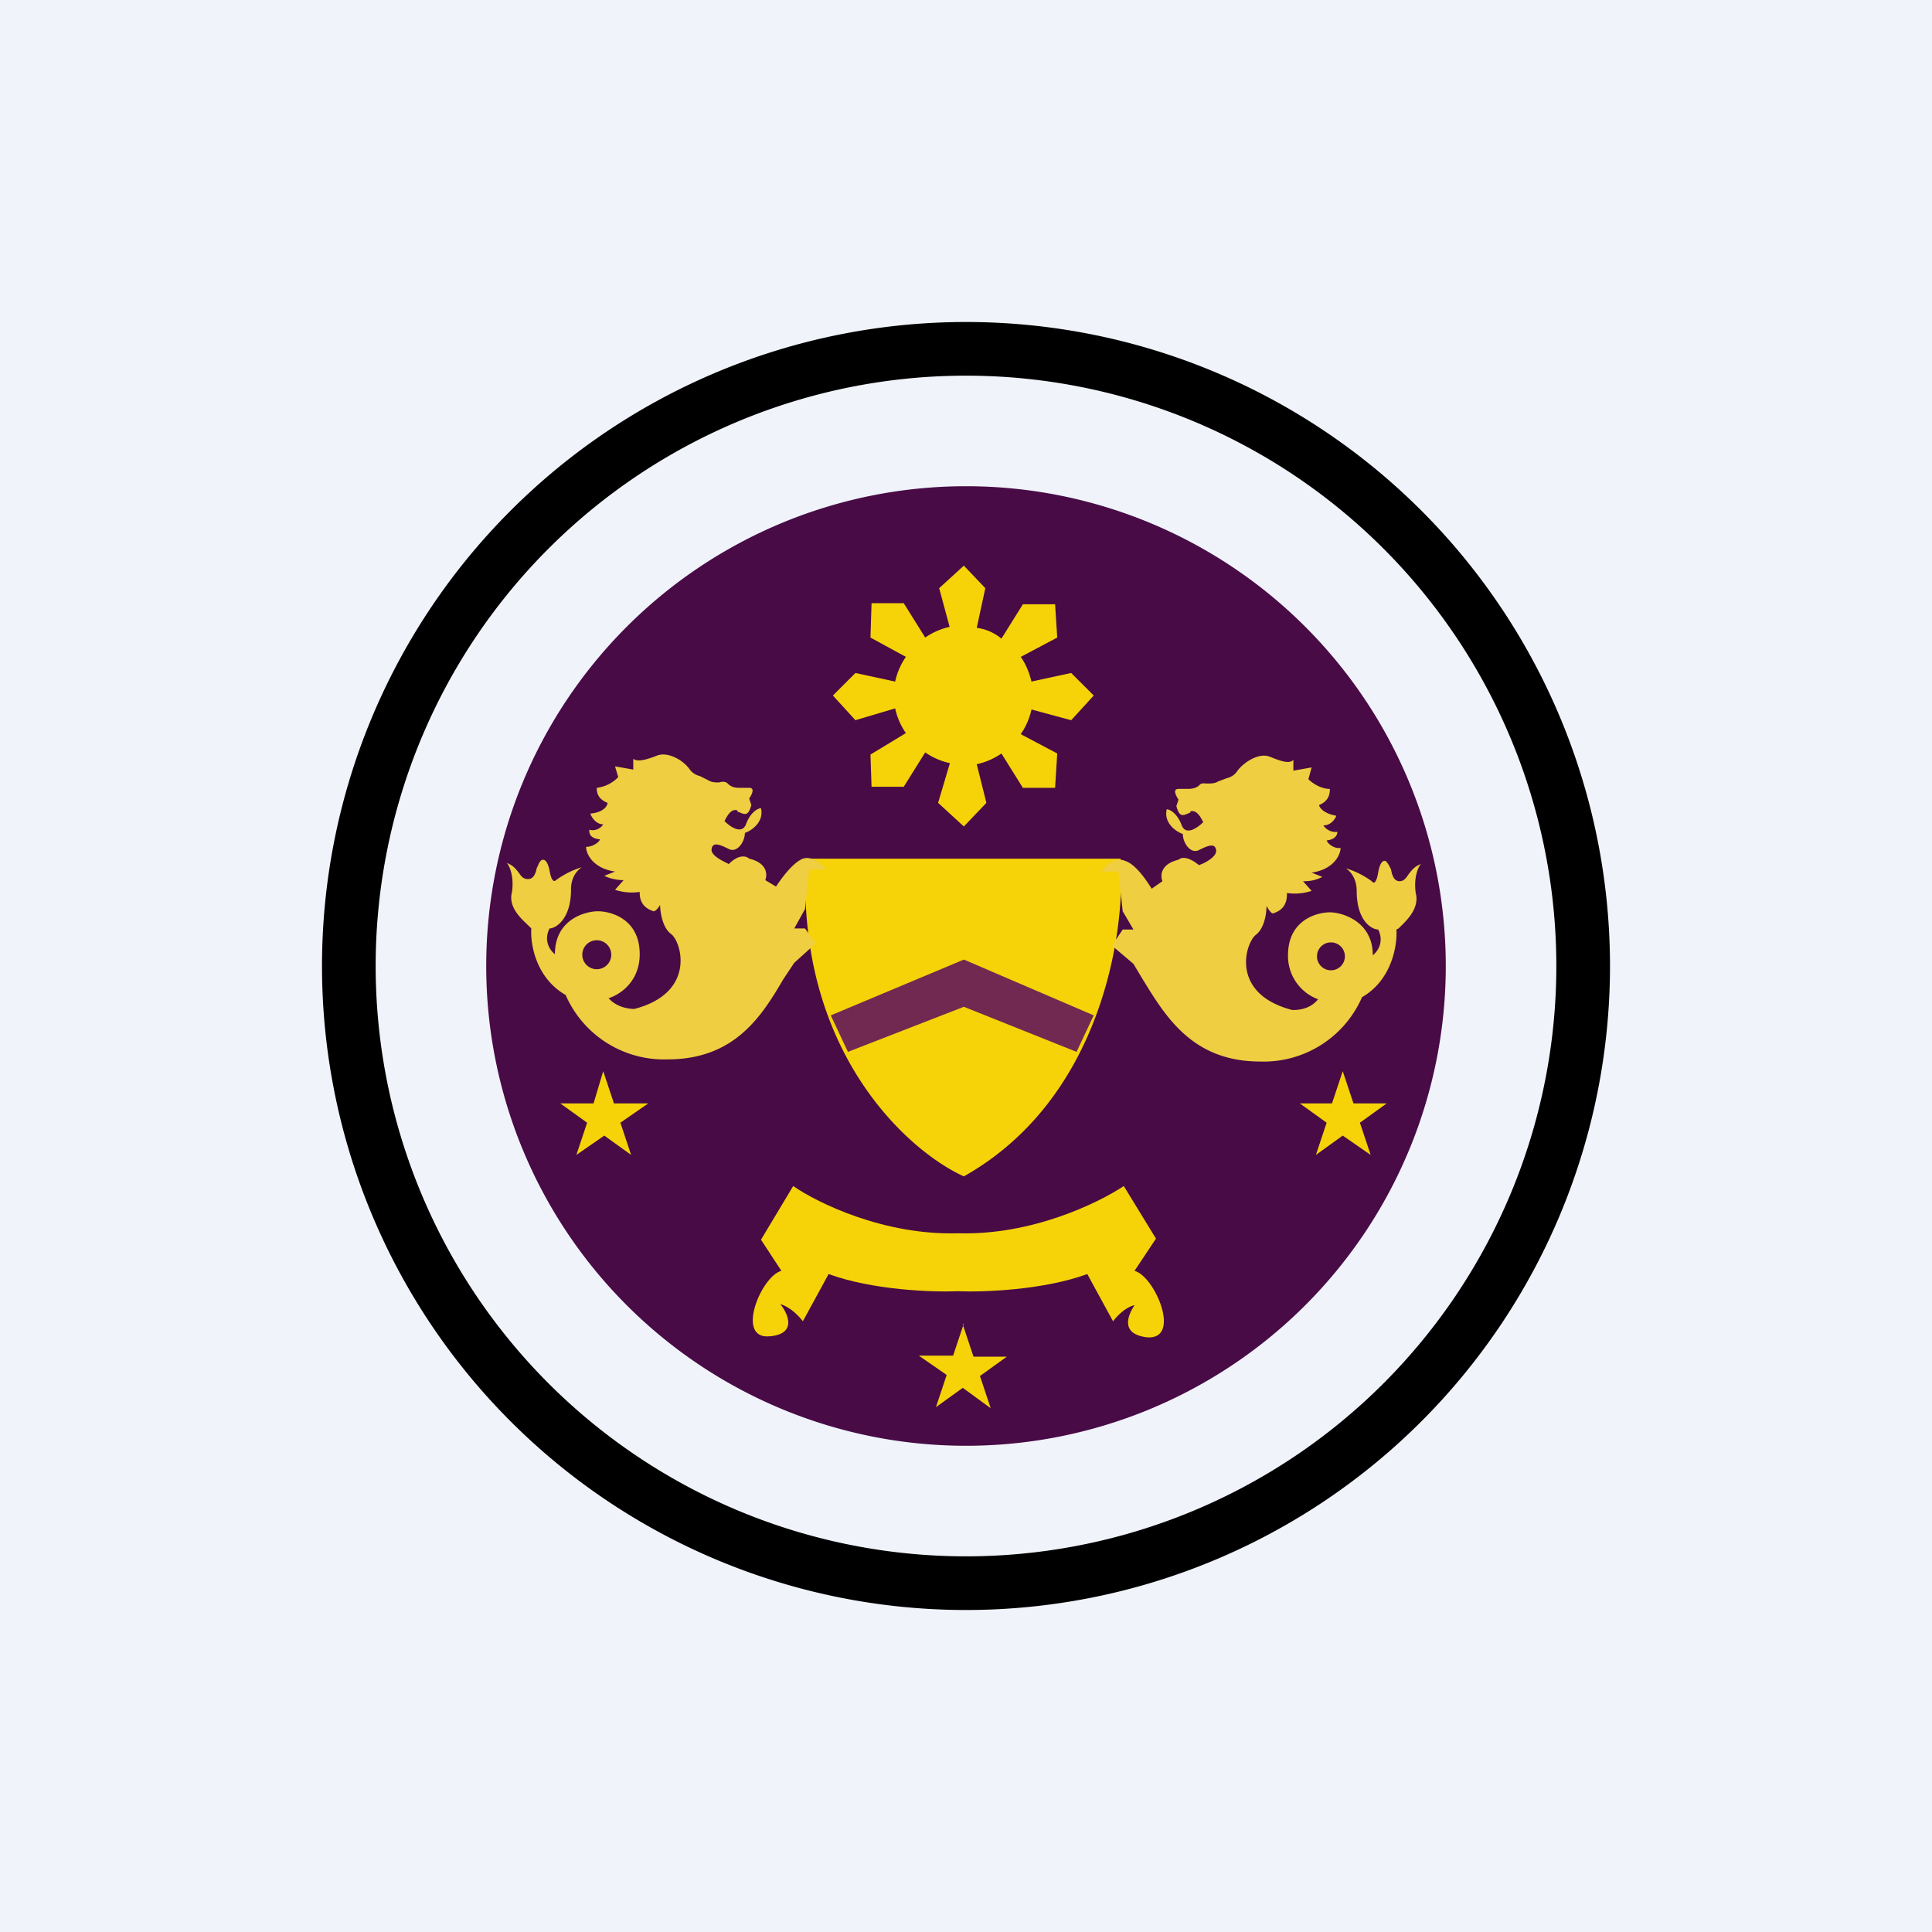
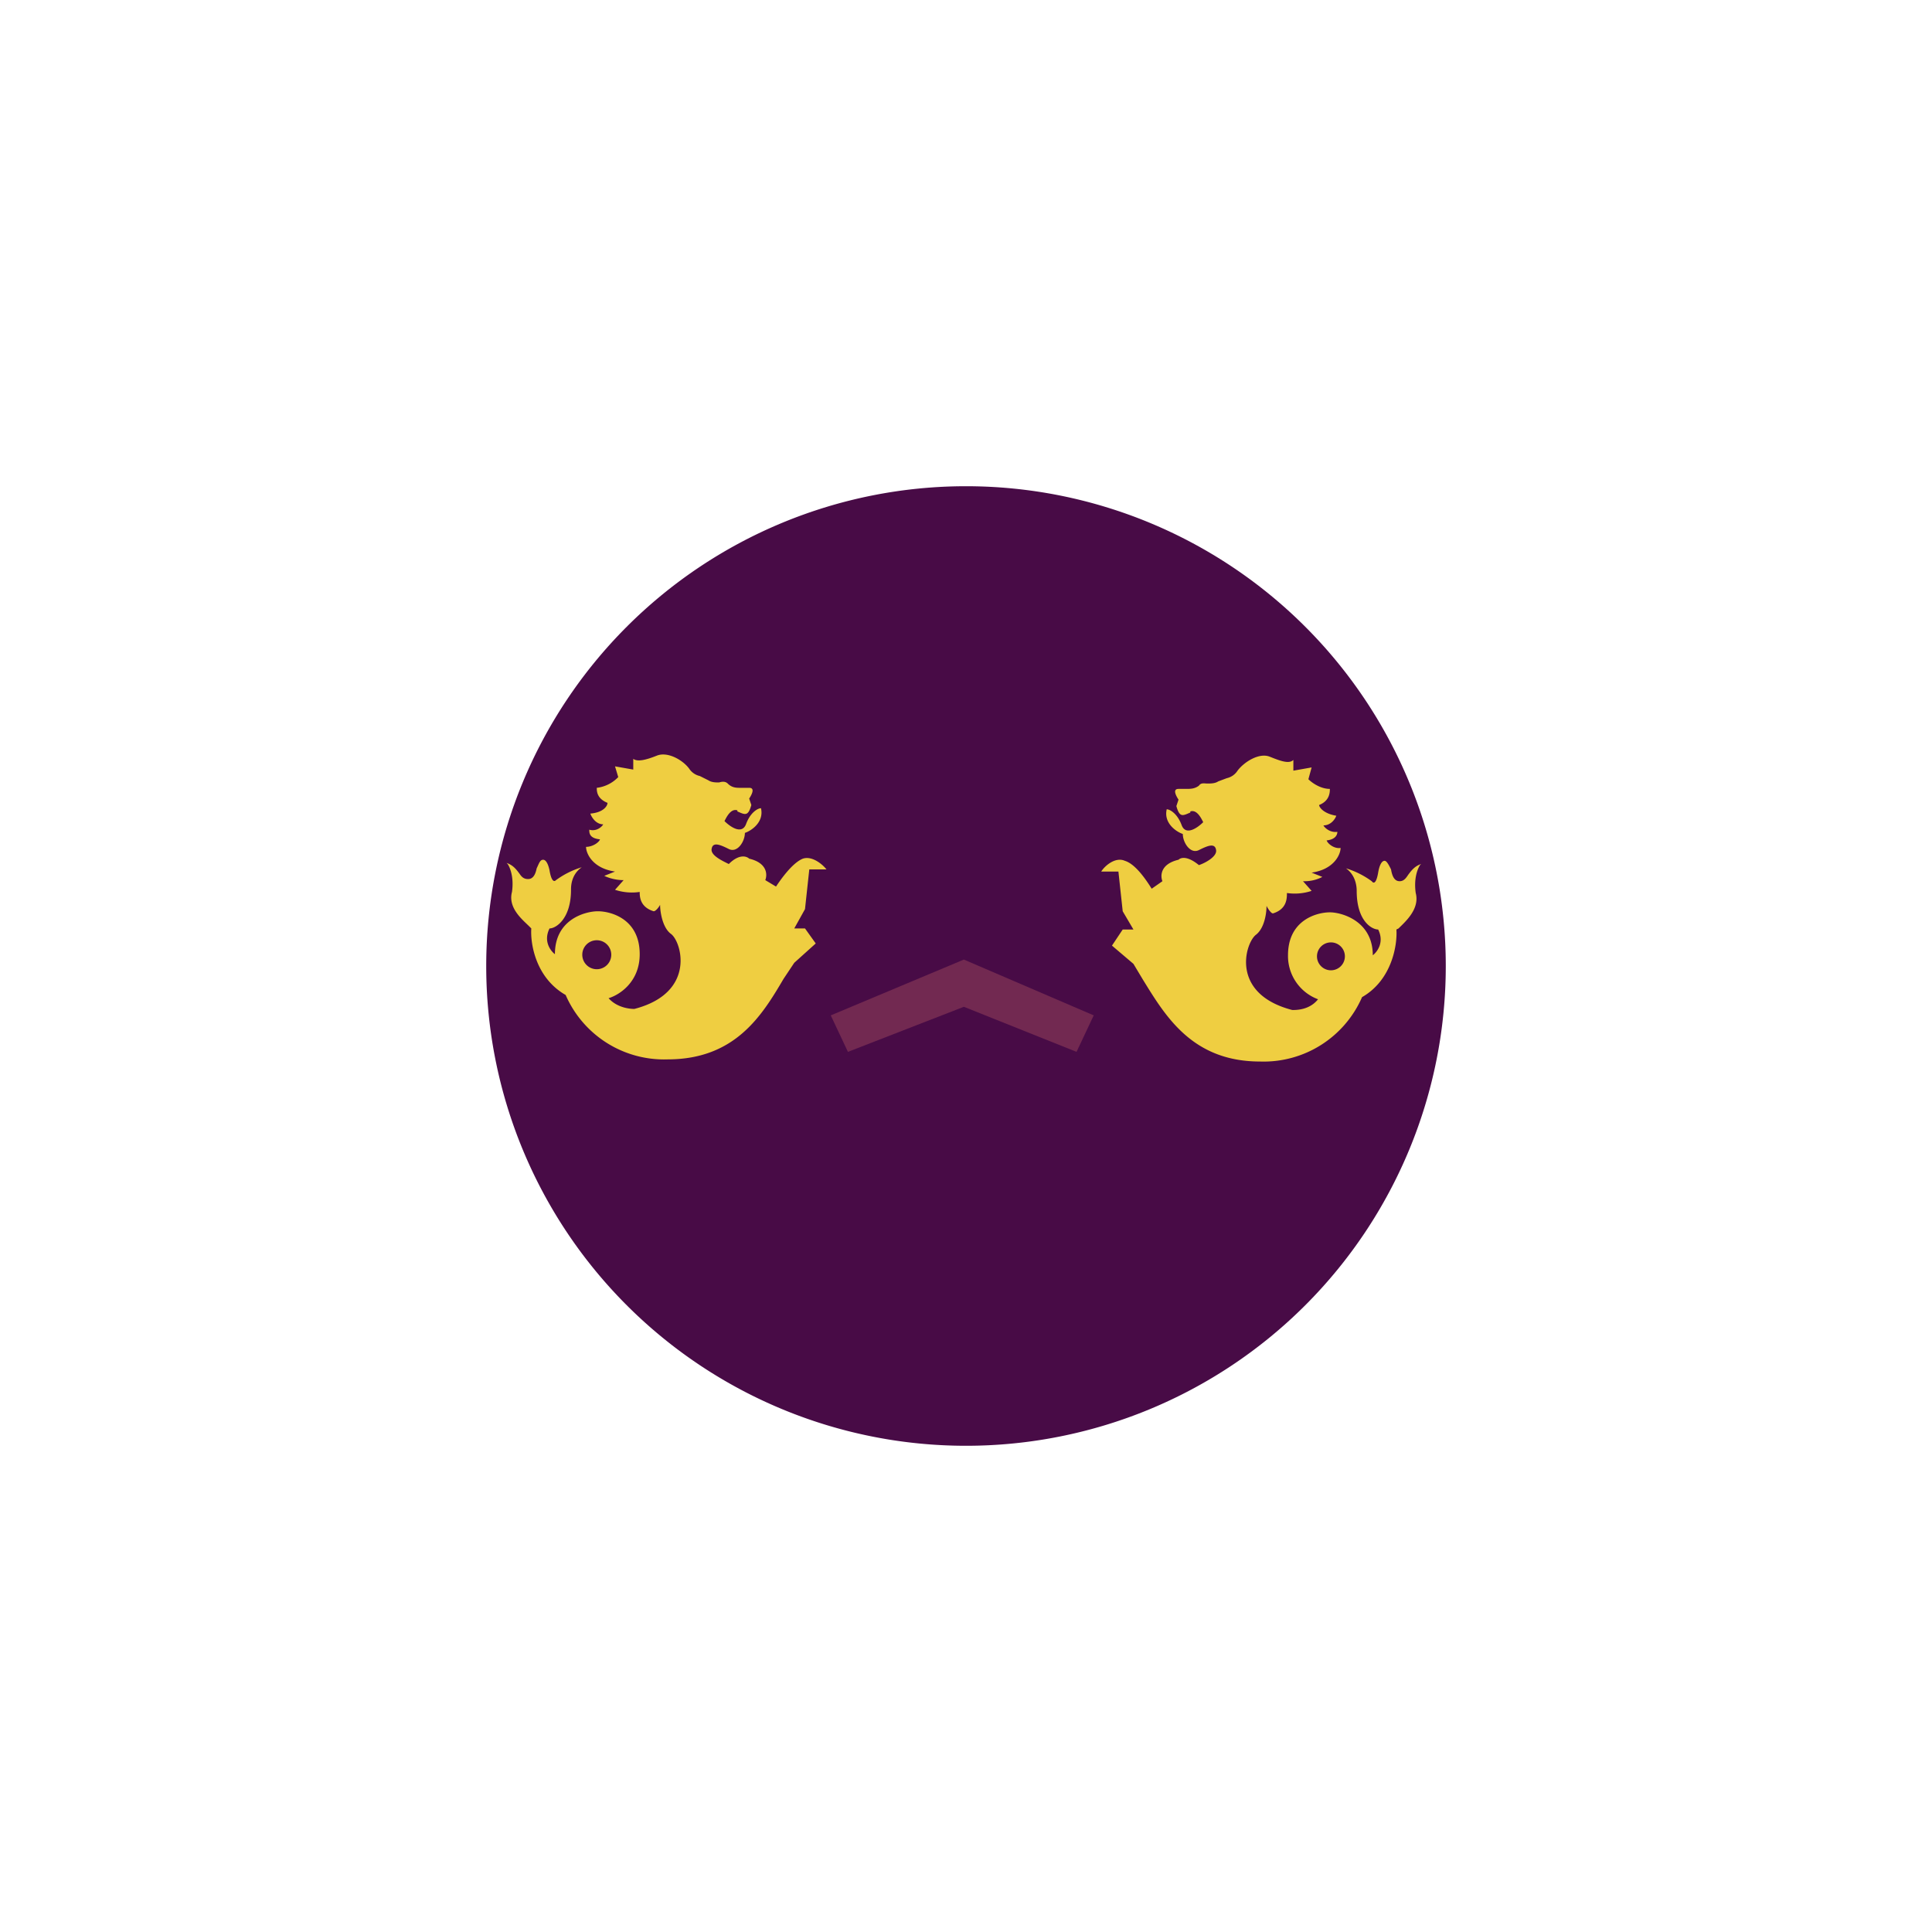
<svg xmlns="http://www.w3.org/2000/svg" width="18" height="18" viewBox="0 0 18 18">
-   <path fill="#F0F3FA" d="M0 0h18v18H0z" />
-   <path fill-rule="evenodd" d="M9 14.5a5.5 5.5 0 1 0 0-11 5.5 5.5 0 0 0 0 11Zm0 .5A6 6 0 1 0 9 3a6 6 0 0 0 0 12Z" />
  <path d="M13.47 9a4.47 4.47 0 1 1-8.94 0 4.47 4.47 0 0 1 8.94 0Z" fill="#480B46" />
-   <path d="m8.85 5.85-.1-.37.23-.21.2.21-.08.37c.09.01.17.05.23.1l.2-.32h.3l.02.31-.34.18c.05.07.08.15.1.23l.37-.08.21.21-.21.23-.37-.1a.64.64 0 0 1-.1.23l.34.18-.02.32h-.3l-.2-.32a.64.64 0 0 1-.23.1l.09.36-.21.22-.24-.22.11-.37a.64.64 0 0 1-.23-.1l-.2.32h-.3l-.01-.3.33-.2a.64.64 0 0 1-.1-.23l-.37.11-.21-.23.21-.21.37.08a.64.64 0 0 1 .1-.23l-.33-.18.01-.32h.3l.2.32a.64.64 0 0 1 .23-.1ZM10.44 8H7.51c-.1 1.78.94 2.72 1.47 2.96 1.28-.72 1.51-2.27 1.46-2.96Z" fill="#F6D308" />
  <path d="m8.98 8.94-1.24.52.16.34 1.08-.42 1.05.42.16-.34-1.21-.52Z" fill="#722951" />
  <path fill-rule="evenodd" d="M4.73 8.05c.02.03.06.12.04.26-.04.15.1.26.16.32l.02.02c-.01.14.04.46.32.62a1 1 0 0 0 .95.6c.63 0 .88-.41 1.08-.75l.1-.15.2-.18-.1-.14h-.1l.1-.18.04-.37h.16c-.03-.04-.13-.13-.22-.1-.1.04-.21.2-.25.26l-.1-.06c.02-.05.02-.16-.15-.2-.02-.02-.09-.05-.19.05-.06-.03-.17-.08-.16-.14.01-.07.08-.04.16 0s.15-.07.15-.15c.06-.02.18-.1.15-.23-.03 0-.1.04-.14.15-.04.1-.15.02-.2-.03.02-.04.06-.12.12-.1v.01c.07.03.1.05.13-.06l-.02-.06c.02-.03.06-.1 0-.1H6.9c-.04 0-.08 0-.12-.04-.02-.02-.05-.02-.08-.01-.03 0-.07 0-.1-.02l-.08-.04a.16.16 0 0 1-.1-.07c-.06-.08-.2-.16-.3-.12-.1.04-.18.06-.22.03v.1l-.17-.03.03.1a.33.33 0 0 1-.2.1c0 .03 0 .1.1.14 0 .03-.04.09-.16.1.01.03.05.1.12.1-.01.02-.06.07-.13.05 0 .03 0 .08.1.09-.01.03-.07.07-.13.07 0 .06.06.2.27.23l-.1.04c.02.01.09.04.18.04l-.08.09a.5.5 0 0 0 .23.02c0 .04 0 .14.13.18.02 0 .05-.04.06-.06 0 .06.02.21.1.27.1.07.24.55-.34.7-.04 0-.16-.01-.24-.1.1-.03.29-.15.29-.41 0-.33-.27-.4-.39-.4-.11 0-.4.07-.4.4-.04-.03-.11-.12-.05-.24.06 0 .2-.09.2-.36 0-.03 0-.14.1-.21a.8.8 0 0 0-.24.12c-.03.03-.05-.03-.06-.09-.01-.05-.03-.1-.06-.1s-.04.04-.06.08c-.01.05-.03.1-.08.1-.04 0-.06-.02-.08-.05-.03-.04-.06-.08-.12-.1Zm.83.98a.13.13 0 1 0 0-.27.13.13 0 0 0 0 .27ZM13.23 8.06c-.02.03-.06.12-.04.26.04.15-.1.27-.16.33l-.02.01c.01.14-.04.47-.32.63a1 1 0 0 1-.95.6c-.63 0-.88-.42-1.09-.76l-.09-.15-.2-.17.1-.15h.1l-.1-.17-.04-.37h-.16c.03-.05.13-.14.22-.1.1.03.2.18.25.26l.1-.07c-.02-.05-.02-.16.15-.2.02-.02.08-.04.19.05.06-.02.17-.08.16-.14-.01-.07-.08-.04-.16 0s-.15-.07-.15-.15c-.06-.02-.18-.1-.15-.23.03 0 .1.04.14.15.04.1.15.02.2-.03-.02-.04-.06-.12-.12-.1v.01c-.07.03-.1.05-.13-.06l.02-.06c-.02-.03-.06-.1 0-.1h.07c.04 0 .08 0 .12-.03.02-.03.05-.02.08-.02s.07 0 .1-.02l.08-.03a.16.16 0 0 0 .1-.07c.06-.08.2-.17.3-.13.1.04.18.07.22.03v.1l.17-.03-.03.11c.03.03.11.09.2.09 0 .03 0 .11-.1.15 0 .02.04.08.16.1-.01.03-.05.09-.12.09.01.02.06.07.13.06 0 .02-.01.07-.1.08.01.03.07.08.13.07 0 .06-.06.2-.27.23l.1.04a.36.36 0 0 1-.18.04l.08.09a.5.5 0 0 1-.23.02c0 .05 0 .15-.13.19-.02 0-.05-.05-.06-.07 0 .07-.02.21-.1.27-.1.08-.24.55.34.7.04 0 .16 0 .24-.1A.43.43 0 0 1 12 8.9c0-.33.27-.4.39-.4.11 0 .4.08.4.4.04-.03.11-.12.05-.24-.06 0-.2-.08-.2-.36 0-.02 0-.14-.1-.21a.8.8 0 0 1 .24.12c.03.04.05-.02.06-.08.01-.06.03-.11.06-.11.02 0 .04.04.06.08.01.06.03.11.08.11.04 0 .06-.03.08-.06.03-.04.06-.08.12-.1Zm-.83.98a.13.13 0 1 1 0-.26.13.13 0 0 1 0 .26Z" fill="#EFCE41" />
-   <path d="m5.72 10.28-.1-.3-.09.3h-.31l.25.18-.1.3.26-.18.25.18-.1-.3.26-.18h-.32Zm1.45 2.17c.25-.02.18-.2.1-.3.1.03.18.12.21.16l.24-.44c.41.15.97.17 1.2.16.24.01.8-.01 1.21-.16l.24.44c.03-.04.11-.13.2-.15-.06.09-.14.27.12.3.32.02.07-.57-.12-.62l.2-.3-.3-.49c-.24.16-.86.46-1.54.44h-.01c-.68.02-1.3-.28-1.53-.44l-.3.5.19.29c-.19.05-.43.64-.11.61Zm1.8-.11.1.3h.31l-.25.18.1.3-.26-.19-.25.18.1-.3-.26-.18h.32l.1-.3Zm3.64-2.06-.1-.3-.1.3h-.3l.25.18-.1.3.25-.18.26.18-.1-.3.25-.18h-.31Z" fill="#F6D308" />
</svg>